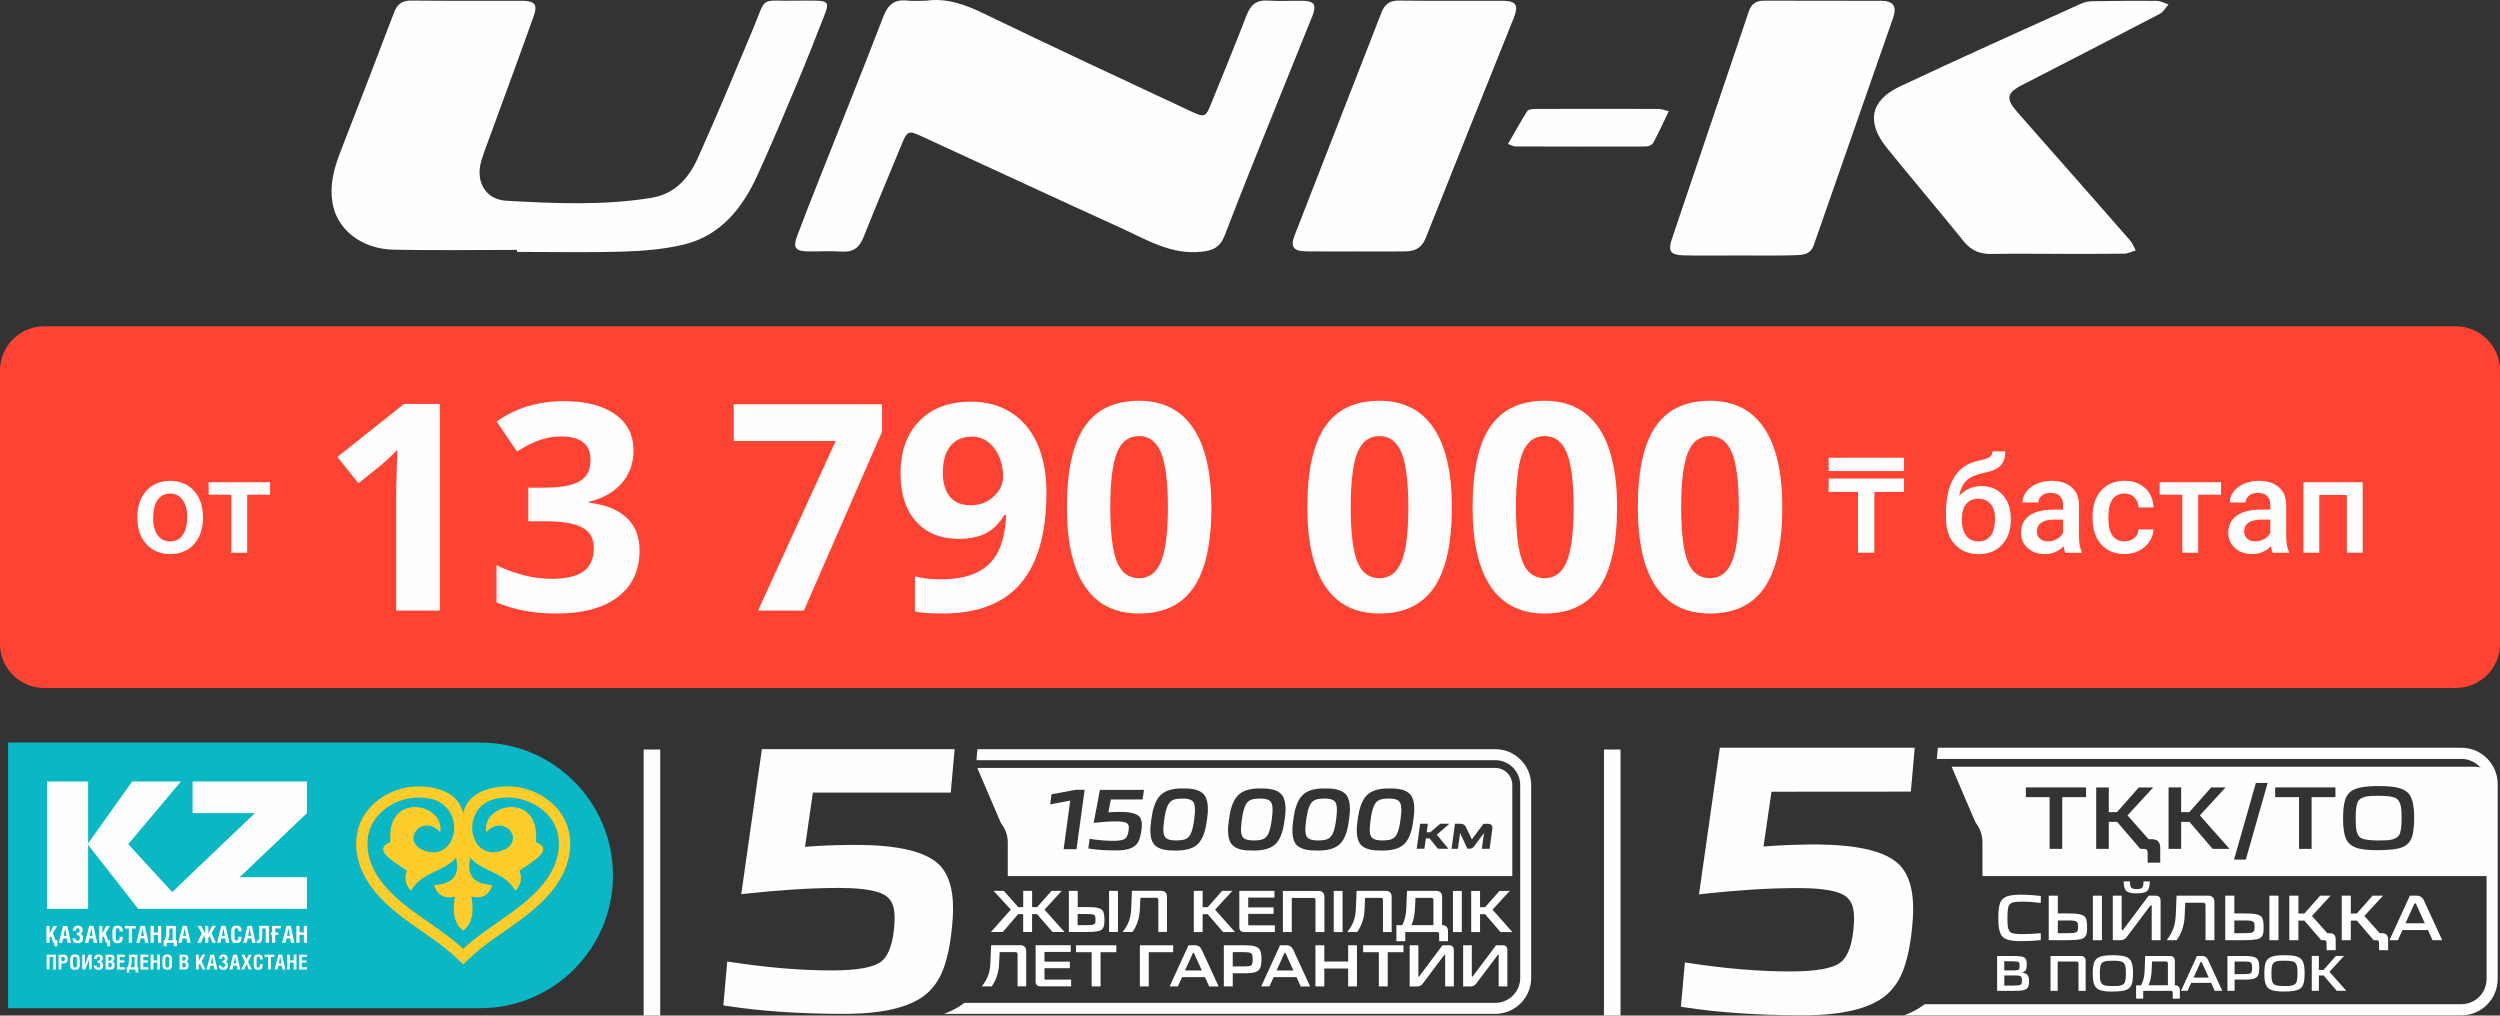
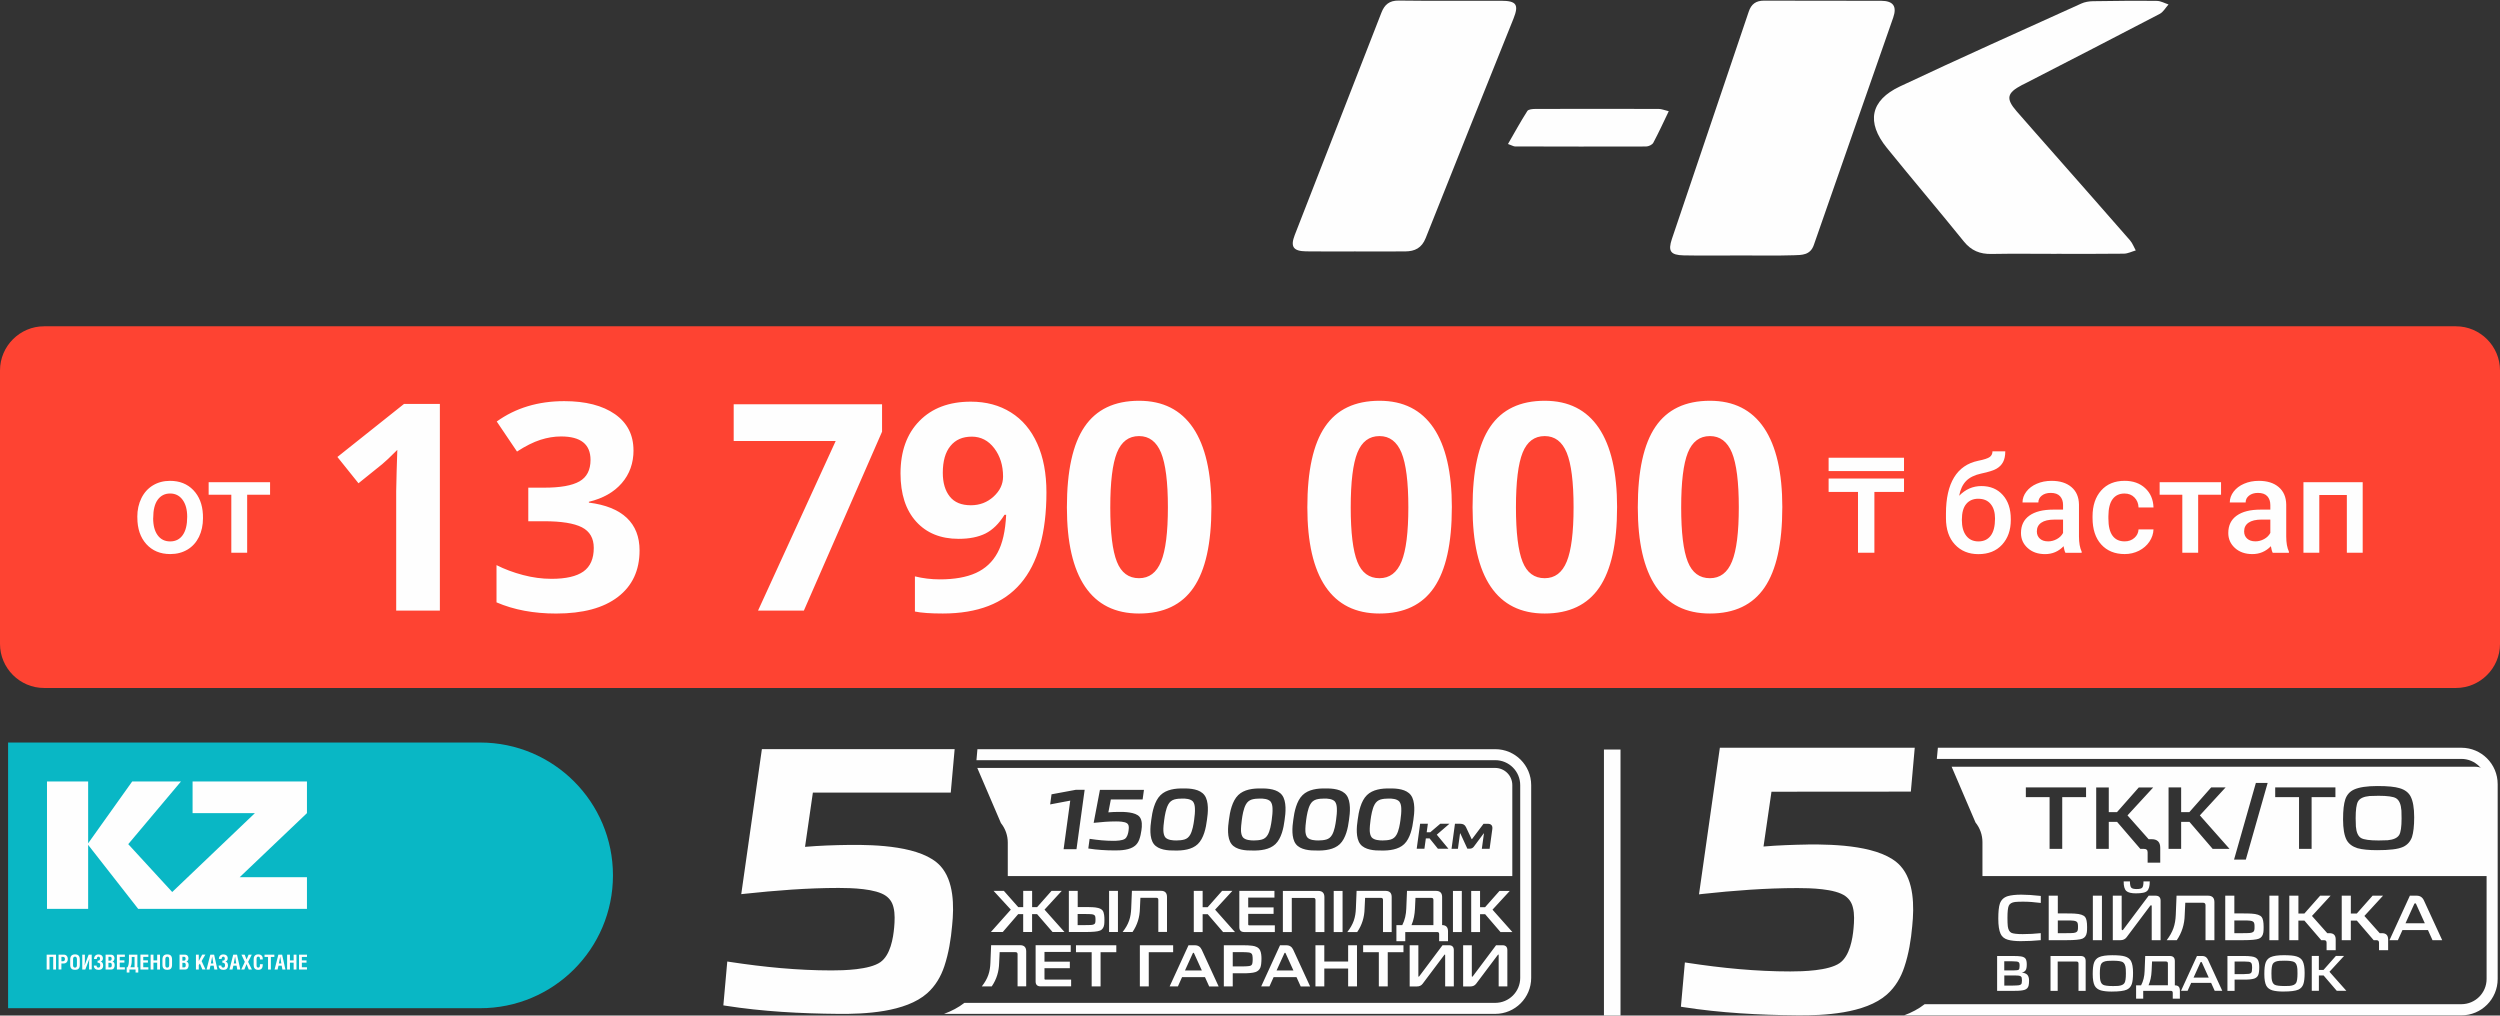
<svg xmlns="http://www.w3.org/2000/svg" xml:space="preserve" width="72.931mm" height="29.626mm" version="1.1" style="shape-rendering:geometricPrecision; text-rendering:geometricPrecision; image-rendering:optimizeQuality; fill-rule:evenodd; clip-rule:evenodd" viewBox="0 0 1001.78 406.94">
  <rect x="0" y="0" width="1001.78" height="406.94" fill="#333333" stroke="none" />
  <defs>
    <style type="text/css">
   
    .fil0 {fill:#FE4332}
    .fil2 {fill:#FEFEFE}
    .fil4 {fill:#FFCC29}
    .fil3 {fill:#09B7C5;fill-rule:nonzero}
    .fil1 {fill:#FEFEFE;fill-rule:nonzero}
   
  </style>
  </defs>
  <g id="Слой_x0020_1">
    <path class="fil0" d="M17.66 130.75l966.45 0c9.72,0 17.67,7.96 17.67,17.67l0 109.6c0,9.72 -7.95,17.66 -17.67,17.66l-966.45 0c-9.72,0 -17.66,-7.95 -17.66,-17.66l0 -109.6c0,-9.71 7.95,-17.67 17.66,-17.67z" />
    <path class="fil1" d="M55.02 207.1c0,-2.77 0.55,-5.28 1.65,-7.5 1.1,-2.22 2.64,-3.92 4.63,-5.12 1.99,-1.2 4.27,-1.8 6.85,-1.8 3.82,0 6.92,1.23 9.3,3.69 2.37,2.47 3.66,5.72 3.86,9.78l0.03 1.49c0,2.8 -0.54,5.28 -1.6,7.48 -1.08,2.19 -2.61,3.9 -4.6,5.1 -2.01,1.2 -4.31,1.8 -6.92,1.8 -3.99,0 -7.18,-1.34 -9.58,-3.99 -2.4,-2.66 -3.6,-6.21 -3.6,-10.64l0 -0.31 0 0 -0.01 0.01 0 -0.01 0 0zm6.35 0.54c0,2.91 0.6,5.18 1.81,6.84 1.2,1.65 2.87,2.47 5.02,2.47 2.14,0 3.82,-0.84 5.01,-2.52 1.2,-1.68 1.8,-4.12 1.8,-7.36 0,-2.86 -0.62,-5.13 -1.85,-6.8 -1.22,-1.67 -2.89,-2.52 -5,-2.52 -2.07,0 -3.72,0.82 -4.94,2.47 -1.22,1.65 -1.83,4.1 -1.83,7.38l-0.01 0.02 -0.01 0.02 0 0 0 -0zm46.85 -9.39l-9.18 0 0 23.24 -6.35 0 0 -23.24 -9.08 0 0 -5.03 24.61 0 0 5.03 0.01 0 -0.01 0 -0.01 0 0 0zm685.77 -3.48c3.56,0 6.41,1.19 8.54,3.57 2.15,2.38 3.22,5.61 3.22,9.7l0 0.32c0,4.07 -1.17,7.36 -3.49,9.9 -2.33,2.53 -5.48,3.79 -9.49,3.79 -3.89,0 -7.03,-1.29 -9.42,-3.87 -2.4,-2.57 -3.58,-6.1 -3.58,-10.55l0 -1.83c0,-6.11 1.08,-10.93 3.24,-14.48 2.16,-3.56 5.38,-5.78 9.67,-6.68 2.41,-0.48 3.96,-1 4.67,-1.54 0.7,-0.54 1.06,-1.29 1.06,-2.24l5.13 0c0,1.75 -0.3,3.19 -0.88,4.27 -0.57,1.11 -1.45,2 -2.64,2.69 -1.18,0.68 -3.22,1.33 -6.13,1.94 -2.64,0.57 -4.66,1.56 -6.05,2.98 -1.38,1.43 -2.31,3.39 -2.78,5.92 2.53,-2.6 5.51,-3.89 8.9,-3.89l0.01 0 0 0 0.01 0.01 0.01 -0zm-1.25 5.08c-2.06,0 -3.68,0.7 -4.84,2.09 -1.17,1.38 -1.76,3.51 -1.76,6.38 0,2.73 0.57,4.84 1.74,6.35 1.15,1.51 2.79,2.28 4.9,2.28 2.12,0 3.75,-0.76 4.91,-2.28 1.16,-1.53 1.74,-3.82 1.74,-6.89 0,-2.44 -0.57,-4.38 -1.74,-5.8 -1.16,-1.42 -2.81,-2.12 -4.95,-2.12l-0.01 0 0.01 0 -0 0zm34.89 21.64c-0.29,-0.54 -0.53,-1.41 -0.73,-2.62 -2.03,2.12 -4.5,3.17 -7.43,3.17 -2.85,0 -5.17,-0.81 -6.96,-2.44 -1.8,-1.62 -2.68,-3.62 -2.68,-6.02 0,-3.02 1.11,-5.35 3.35,-6.95 2.24,-1.61 5.44,-2.42 9.62,-2.42l3.89 0 0 -1.86c0,-1.47 -0.41,-2.62 -1.22,-3.52 -0.83,-0.89 -2.07,-1.32 -3.74,-1.32 -1.45,0 -2.63,0.36 -3.56,1.08 -0.91,0.72 -1.38,1.64 -1.38,2.76l-6.35 0c0,-1.56 0.52,-3.01 1.54,-4.35 1.03,-1.35 2.42,-2.41 4.2,-3.17 1.77,-0.77 3.74,-1.15 5.93,-1.15 3.31,0 5.96,0.82 7.93,2.49 1.97,1.66 2.98,4 3.03,7.02l0 12.77c0,2.54 0.36,4.58 1.08,6.1l0 0.45 -6.49 0 -0.01 0 0.01 -0.02 -0.01 0 -0 0zm-6.98 -4.55c1.26,0 2.44,-0.31 3.55,-0.92 1.11,-0.6 1.95,-1.43 2.49,-2.46l0 -5.35 -3.42 0c-2.35,0 -4.12,0.42 -5.3,1.24 -1.19,0.82 -1.78,1.98 -1.78,3.49 0,1.22 0.41,2.18 1.22,2.91 0.81,0.73 1.9,1.08 3.25,1.08l0 0.01 0 0 -0.01 0.01zm30.68 0c1.58,0 2.9,-0.47 3.94,-1.39 1.05,-0.91 1.6,-2.06 1.67,-3.42l5.99 0c-0.06,1.77 -0.62,3.41 -1.64,4.93 -1.03,1.52 -2.42,2.73 -4.18,3.63 -1.76,0.88 -3.66,1.33 -5.71,1.33 -3.96,0 -7.1,-1.29 -9.41,-3.84 -2.32,-2.57 -3.48,-6.11 -3.48,-10.63l0 -0.65c0,-4.31 1.15,-7.76 3.45,-10.35 2.31,-2.59 5.44,-3.88 9.41,-3.88 3.37,0 6.12,0.98 8.23,2.94 2.11,1.95 3.23,4.53 3.33,7.73l-5.99 0c-0.05,-1.64 -0.62,-2.96 -1.66,-4.02 -1.03,-1.05 -2.35,-1.56 -3.96,-1.56 -2.06,0 -3.65,0.75 -4.76,2.24 -1.11,1.49 -1.68,3.76 -1.7,6.79l0 1.01c0,3.07 0.55,5.35 1.66,6.87 1.11,1.51 2.71,2.26 4.81,2.26l0.01 0 -0.01 0 -0.01 0 0.01 0.01zm38.68 -18.69l-9.18 0 0 23.24 -6.35 0 0 -23.24 -9.08 0 0 -5.04 24.6 0 0 5.04 0.01 0 -0.01 0 0 0zm20.69 23.24c-0.29,-0.54 -0.53,-1.42 -0.73,-2.62 -2.03,2.11 -4.5,3.16 -7.43,3.16 -2.85,0 -5.17,-0.81 -6.96,-2.43 -1.8,-1.63 -2.68,-3.63 -2.68,-6.02 0,-3.02 1.11,-5.34 3.35,-6.94 2.24,-1.62 5.44,-2.43 9.61,-2.43l3.89 0 0 -1.86c0,-1.46 -0.41,-2.62 -1.22,-3.52 -0.83,-0.88 -2.07,-1.32 -3.74,-1.32 -1.45,0 -2.62,0.36 -3.56,1.08 -0.92,0.73 -1.38,1.64 -1.38,2.76l-6.35 0c0,-1.56 0.52,-3.01 1.54,-4.35 1.03,-1.35 2.42,-2.41 4.2,-3.17 1.76,-0.77 3.74,-1.15 5.93,-1.15 3.31,0 5.96,0.82 7.92,2.49 1.97,1.67 2.98,4 3.03,7.02l0 12.77c0,2.55 0.36,4.58 1.08,6.1l0 0.45 -6.49 0 -0.01 0 0.01 -0.01 0 0zm-6.99 -4.56c1.26,0 2.44,-0.31 3.55,-0.92 1.11,-0.6 1.95,-1.43 2.49,-2.46l0 -5.35 -3.42 0c-2.35,0 -4.12,0.42 -5.3,1.24 -1.19,0.82 -1.78,1.98 -1.78,3.49 0,1.22 0.41,2.18 1.22,2.91 0.81,0.73 1.9,1.08 3.25,1.08l0 0.01 0 0 -0.01 0.01zm43.05 4.56l-6.35 0 0 -23.14 -11.04 0 0 23.14 -6.35 0 0 -28.28 23.74 0 0 28.28zm-183.8 -24.37l-11.87 0 0 24.37 -6.57 0 0 -24.37 -11.77 0 0 -5.36 30.21 0 0 5.36 -0.01 0 0.01 0 0 0zm0 -8.36l-30.21 0 0 -5.35 30.21 0 0 5.35z" />
-     <path class="fil1" d="M370.93 0.3c8.4,-1.22 15.74,1.48 23.24,5.1 27.65,13.38 55.51,26.32 83.34,39.34 5.18,2.42 5.67,2.11 7.75,-3.04 4.8,-11.85 9.67,-23.67 14.26,-35.6 1.6,-4.15 3.94,-6.19 8.54,-5.87 4.55,0.31 9.12,0.02 13.69,0.08 5,0.08 5.97,1.56 4.07,6.27 -4.27,10.63 -8.61,21.23 -12.87,31.87 -7.43,18.54 -15.01,37.03 -22.12,55.7 -1.91,5.01 -4.79,6.3 -9.78,6.76 -11.97,1.12 -21.58,-4.87 -31.66,-9.46 -26.89,-12.24 -53.68,-24.69 -80.53,-37.04 -4.75,-2.18 -5.37,-1.84 -7.42,3.12 -5.14,12.5 -10.41,24.94 -15.41,37.5 -1.64,4.14 -4.09,6.08 -8.64,5.78 -4.55,-0.29 -9.12,-0.02 -13.69,-0.08 -4.99,-0.06 -6.03,-1.5 -4.24,-6.27 2.95,-7.84 6.03,-15.63 9.11,-23.42 8.48,-21.45 17.11,-42.85 25.39,-64.37 1.81,-4.71 4.35,-7.01 9.47,-6.44 2.47,0.28 5,0.05 7.51,0.05l0 0 0 0.02 0 0 -0 0 -0 0.01z" />
-     <path class="fil1" d="M207.14 100.13c-16.5,0 -32.99,0.27 -49.47,-0.08 -12.98,-0.29 -22.78,-8.21 -24.47,-18.9 -1.09,-6.91 0.55,-13.43 3.02,-19.82 7.29,-18.76 14.55,-37.53 21.7,-56.35 1.29,-3.37 3.21,-4.79 6.9,-4.75 14.74,0.16 29.47,0.06 44.21,0.08 5.32,0.01 6.53,1.41 4.75,6.38 -5.52,15.51 -11.25,30.94 -16.89,46.4 -1.36,3.73 -2.8,7.43 -3.97,11.21 -2.53,8.23 1.45,15.67 9.99,16.14 19.39,1.09 38.87,1.98 58.19,-1.18 9.17,-1.5 14.86,-7.81 18.41,-15.67 7.61,-16.88 14.71,-33.98 21.86,-51.07 6.17,-14.73 2.51,-11.95 17.6,-12.24 2.65,-0.06 5.31,-0.04 7.96,0 4.66,0.06 5.34,0.91 3.66,5.22 -3.68,9.45 -7.4,18.89 -11.32,28.25 -5.18,12.33 -10.33,24.68 -15.92,36.83 -6.06,13.17 -14.84,24.03 -29.7,27.5 -7.8,1.82 -15.99,2.5 -24.04,2.74 -14.13,0.42 -28.28,0.12 -42.43,0.12 0,-0.27 0,-0.54 0,-0.82l0 0 -0.02 0.02 0 0 -0.01 0 0 -0z" />
-     <path class="fil1" d="M696.76 102.37c-7.37,0 -14.74,0.11 -22.1,-0.04 -5.29,-0.11 -6.35,-1.71 -4.7,-6.61 10.25,-30.34 20.54,-60.67 30.77,-91.03 1.03,-3.07 2.89,-4.45 6.21,-4.43 15.62,0.09 31.23,0 46.85,0.06 4.87,0.02 6.41,2.22 4.84,6.74 -10.59,30.39 -21.26,60.75 -31.82,91.15 -1.43,4.09 -4.86,3.97 -7.95,4.07 -7.36,0.24 -14.73,0.08 -22.1,0.08l0 0 0 0.01 0 0 -0 0z" />
+     <path class="fil1" d="M696.76 102.37c-7.37,0 -14.74,0.11 -22.1,-0.04 -5.29,-0.11 -6.35,-1.71 -4.7,-6.61 10.25,-30.34 20.54,-60.67 30.77,-91.03 1.03,-3.07 2.89,-4.45 6.21,-4.43 15.62,0.09 31.23,0 46.85,0.06 4.87,0.02 6.41,2.22 4.84,6.74 -10.59,30.39 -21.26,60.75 -31.82,91.15 -1.43,4.09 -4.86,3.97 -7.95,4.07 -7.36,0.24 -14.73,0.08 -22.1,0.08l0 0 0 0.01 0 0 -0 0" />
    <path class="fil1" d="M824.09 101.72c-8.69,0 -17.39,-0.12 -26.07,0.04 -4.61,0.09 -8.11,-1.31 -11.1,-5.02 -10.17,-12.6 -20.68,-24.93 -30.86,-37.52 -8.29,-10.25 -6.61,-19 5.29,-24.6 24.08,-11.35 48.38,-22.2 72.63,-33.19 1.41,-0.65 3.11,-0.92 4.69,-0.95 8.54,-0.14 17.09,-0.22 25.63,-0.12 1.55,0.02 3.11,0.92 4.65,1.42 -1.16,1.29 -2.08,3.02 -3.52,3.78 -17.98,9.4 -36.04,18.67 -54.08,27.96 -0.39,0.2 -0.79,0.38 -1.18,0.58 -5.99,3.14 -6.47,5.42 -2.12,10.44 5.02,5.78 10.11,11.5 15.16,17.25 10.11,11.49 20.25,22.97 30.31,34.51 1,1.15 1.54,2.69 2.3,4.05 -1.58,0.45 -3.16,1.27 -4.75,1.3 -8.99,0.12 -17.97,0.06 -26.96,0.06l0 0 -0.01 0.02 0 0 0 0 -0.01 0z" />
    <path class="fil1" d="M543.25 100.75c-6.63,0 -13.25,0.07 -19.88,-0.03 -5.15,-0.08 -6.38,-1.84 -4.54,-6.57 11.55,-29.71 23.14,-59.38 34.72,-89.08 1.23,-3.16 3.14,-4.9 6.94,-4.84 13.68,0.19 27.38,0.05 41.07,0.08 6.09,0.01 7.15,1.54 4.92,7.14 -11.75,29.31 -23.56,58.59 -35.19,87.95 -1.58,3.98 -4.34,5.31 -8.16,5.34 -6.62,0.05 -13.25,0.02 -19.88,0.02l0 0.01 0 -0.02 0 -0.01z" />
    <path class="fil1" d="M604.26 57.71c2.67,-4.63 5.07,-9.02 7.76,-13.23 0.45,-0.7 2.15,-0.83 3.28,-0.83 16.47,-0.05 32.94,-0.05 49.42,0 1.08,0 2.16,0.49 3.97,0.91 -2.2,4.57 -4.07,8.68 -6.2,12.65 -0.43,0.81 -1.91,1.49 -2.91,1.49 -17.5,0.07 -35,0.02 -52.5,-0.02 -0.53,0 -1.06,-0.35 -2.81,-0.98l0 0 -0.01 0.01 0 0 0 0.01 -0 -0z" />
    <path class="fil1" d="M176.26 244.68l-17.5 0 0 -47.92 0.18 -7.87 0.27 -8.62c-2.9,2.92 -4.93,4.81 -6.05,5.72l-9.51 7.66 -8.45 -10.54 26.68 -21.24 14.38 0 0 82.82 0 -0zm77.6 -64.28c0,5.16 -1.56,9.57 -4.7,13.19 -3.13,3.63 -7.52,6.11 -13.19,7.48l0 0.33c6.67,0.83 11.73,2.86 15.17,6.09 3.44,3.25 5.14,7.6 5.14,13.07 0,7.98 -2.88,14.19 -8.66,18.62 -5.78,4.45 -14.04,6.67 -24.77,6.67 -8.99,0 -16.95,-1.49 -23.89,-4.48l0 -14.92c3.21,1.62 6.73,2.94 10.59,3.96 3.85,1.02 7.66,1.53 11.44,1.53 5.78,0 10.05,-0.99 12.8,-2.94 2.76,-1.97 4.14,-5.12 4.14,-9.45 0,-3.88 -1.59,-6.63 -4.76,-8.26 -3.17,-1.62 -8.23,-2.43 -15.2,-2.43l-6.28 0 0 -13.45 6.4 0c6.44,0 11.12,-0.83 14.09,-2.51 2.96,-1.68 4.45,-4.56 4.45,-8.62 0,-6.26 -3.92,-9.39 -11.79,-9.39 -2.73,0 -5.49,0.45 -8.29,1.35 -2.82,0.91 -5.96,2.47 -9.38,4.7l-8.12 -12.04c7.56,-5.43 16.57,-8.16 27.03,-8.16 8.58,0 15.35,1.74 20.32,5.2 4.97,3.48 7.44,8.31 7.44,14.5l0.01 -0.01zm49.89 64.28l31.12 -67.97 -40.87 0 0 -14.73 59.45 0 0 11 -31.33 71.7 -18.37 0 -0 0zm115.57 -47.44c0,16.32 -3.44,28.5 -10.32,36.54 -6.86,8.04 -17.26,12.06 -31.2,12.06 -4.91,0 -8.64,-0.27 -11.18,-0.79l0 -14.09c3.19,0.79 6.5,1.2 9.98,1.2 5.86,0 10.67,-0.85 14.46,-2.57 3.77,-1.72 6.67,-4.41 8.66,-8.1 2.01,-3.67 3.15,-8.74 3.46,-15.2l-0.67 0c-2.2,3.56 -4.73,6.03 -7.6,7.48 -2.88,1.43 -6.46,2.15 -10.77,2.15 -7.21,0 -12.89,-2.32 -17.05,-6.94 -4.16,-4.62 -6.24,-11.04 -6.24,-19.27 0,-8.87 2.53,-15.89 7.58,-21.03 5.05,-5.16 11.91,-7.73 20.59,-7.73 6.13,0 11.47,1.43 16.06,4.31 4.58,2.86 8.1,7.02 10.55,12.49 2.46,5.45 3.69,11.95 3.69,19.51l0 -0zm-29.96 -22.27c-3.63,0 -6.48,1.24 -8.5,3.73 -2.05,2.49 -3.07,6.07 -3.07,10.75 0,4 0.93,7.17 2.79,9.51 1.86,2.34 4.66,3.5 8.45,3.5 3.56,0 6.59,-1.16 9.12,-3.48 2.53,-2.32 3.79,-4.99 3.79,-8.01 0,-4.48 -1.18,-8.27 -3.54,-11.37 -2.36,-3.09 -5.37,-4.64 -9.03,-4.64l-0 0zm96.06 28.32c0,14.48 -2.38,25.17 -7.12,32.13 -4.73,6.94 -12.04,10.42 -21.88,10.42 -9.57,0 -16.76,-3.59 -21.63,-10.77 -4.85,-7.17 -7.27,-17.77 -7.27,-31.78 0,-14.61 2.36,-25.38 7.08,-32.3 4.72,-6.94 12,-10.4 21.83,-10.4 9.55,0 16.76,3.63 21.67,10.88 4.89,7.25 7.33,17.86 7.33,31.82l0 0zm-40.52 -0.02c0,10.15 0.89,17.42 2.65,21.83 1.74,4.39 4.7,6.59 8.87,6.59 4.08,0 7.02,-2.22 8.84,-6.69 1.82,-4.45 2.73,-11.69 2.73,-21.73 0,-10.15 -0.93,-17.44 -2.75,-21.88 -1.84,-4.43 -4.77,-6.65 -8.81,-6.65 -4.14,0 -7.08,2.23 -8.86,6.65 -1.78,4.45 -2.67,11.73 -2.67,21.88l-0 0zm136.87 0.02c0,14.48 -2.38,25.17 -7.12,32.13 -4.73,6.94 -12.04,10.42 -21.88,10.42 -9.57,0 -16.76,-3.59 -21.63,-10.77 -4.85,-7.17 -7.27,-17.77 -7.27,-31.78 0,-14.61 2.36,-25.38 7.08,-32.3 4.72,-6.94 12,-10.4 21.83,-10.4 9.55,0 16.76,3.63 21.67,10.88 4.89,7.25 7.33,17.86 7.33,31.82l0 0zm-40.52 -0.02c0,10.15 0.89,17.42 2.65,21.83 1.74,4.39 4.7,6.59 8.87,6.59 4.08,0 7.02,-2.22 8.84,-6.69 1.82,-4.45 2.73,-11.69 2.73,-21.73 0,-10.15 -0.93,-17.44 -2.75,-21.88 -1.84,-4.43 -4.77,-6.65 -8.81,-6.65 -4.14,0 -7.08,2.23 -8.86,6.65 -1.78,4.45 -2.67,11.73 -2.67,21.88l-0 0zm106.73 0.02c0,14.48 -2.38,25.17 -7.12,32.13 -4.73,6.94 -12.04,10.42 -21.88,10.42 -9.57,0 -16.76,-3.59 -21.63,-10.77 -4.85,-7.17 -7.27,-17.77 -7.27,-31.78 0,-14.61 2.36,-25.38 7.08,-32.3 4.72,-6.94 12,-10.4 21.83,-10.4 9.55,0 16.76,3.63 21.67,10.88 4.89,7.25 7.33,17.86 7.33,31.82l0 0zm-40.52 -0.02c0,10.15 0.89,17.42 2.65,21.83 1.74,4.39 4.7,6.59 8.87,6.59 4.08,0 7.02,-2.22 8.84,-6.69 1.82,-4.45 2.73,-11.69 2.73,-21.73 0,-10.15 -0.93,-17.44 -2.75,-21.88 -1.84,-4.43 -4.77,-6.65 -8.81,-6.65 -4.14,0 -7.08,2.23 -8.86,6.65 -1.78,4.45 -2.67,11.73 -2.67,21.88l-0 0zm106.73 0.02c0,14.48 -2.38,25.17 -7.12,32.13 -4.73,6.94 -12.04,10.42 -21.88,10.42 -9.57,0 -16.76,-3.59 -21.63,-10.77 -4.85,-7.17 -7.27,-17.77 -7.27,-31.78 0,-14.61 2.36,-25.38 7.08,-32.3 4.72,-6.94 12,-10.4 21.83,-10.4 9.55,0 16.76,3.63 21.67,10.88 4.89,7.25 7.33,17.86 7.33,31.82l0 0zm-40.52 -0.02c0,10.15 0.89,17.42 2.65,21.83 1.74,4.39 4.7,6.59 8.87,6.59 4.08,0 7.02,-2.22 8.84,-6.69 1.82,-4.45 2.73,-11.69 2.73,-21.73 0,-10.15 -0.93,-17.44 -2.75,-21.88 -1.84,-4.43 -4.77,-6.65 -8.81,-6.65 -4.14,0 -7.08,2.23 -8.86,6.65 -1.78,4.45 -2.67,11.73 -2.67,21.88l-0 0z" />
    <path class="fil2" d="M403.83 351.06l202.17 0 0 -36.47c0,-3.79 -3.08,-6.87 -6.87,-6.87l-207.52 0 9.47 22.09c1.78,2.22 2.75,4.97 2.75,7.82l0 13.44 0 0 0 -0.01 0 0 -0 0 0 -0zm25.05 -30.25l-8.07 1.53 0.55 -4.05 9.7 -1.8 3.57 0 -3.27 23.8 -5.16 0 2.66 -19.48 0.02 0 0 0 0 -0.01 -0 0zm16.25 -0.48l-1 5.19c1.38,-0.12 2.76,-0.18 4.14,-0.18 2.25,-0.03 6.69,0.05 8.31,1.92 1.21,1.39 1.06,3.77 0.8,5.47 -0.17,1.25 -0.44,2.53 -0.88,3.72 -0.36,0.94 -0.89,1.79 -1.67,2.44 -2.03,1.73 -5.7,1.92 -8.22,1.88 -3.46,0 -6.95,-0.21 -10.37,-0.75l-0.15 -0.02 0.53 -3.87 0.17 0.02c3.08,0.47 6.21,0.78 9.33,0.78 1.24,0 3.55,-0.08 4.61,-0.78 0.98,-0.67 1.34,-2.19 1.49,-3.28 0.08,-0.57 0.16,-1.32 0.04,-1.88 -0.08,-0.46 -0.29,-0.82 -0.66,-1.09 -0.93,-0.7 -3.27,-0.75 -4.39,-0.75 -2.9,0 -5.85,0.23 -8.74,0.55l-0.23 0.02 2.51 -13.21 17.64 0 -0.53 3.83 -12.73 0 0 -0.01 -0.01 0 0 0.01 0 0.01 0 -0zm25.7 20.48c-2.73,0.06 -6.64,-0.22 -8.47,-2.58 -1.86,-2.42 -1.46,-6.87 -1.04,-9.69 0.4,-3.22 1.29,-7.56 3.72,-9.93 2.34,-2.29 6.03,-2.74 9.15,-2.66 2.77,-0.06 6.64,0.25 8.45,2.69 1.86,2.49 1.43,7.1 0.99,9.96 -0.39,3.16 -1.27,7.35 -3.68,9.65 -2.32,2.23 -6.07,2.63 -9.14,2.56l0 0 0.01 -0.01 0 0.01 -0 0 0.01 0zm31.11 0c-2.73,0.06 -6.64,-0.22 -8.46,-2.58 -1.86,-2.42 -1.46,-6.87 -1.04,-9.69 0.39,-3.22 1.29,-7.56 3.72,-9.93 2.33,-2.29 6.03,-2.74 9.15,-2.66 2.77,-0.06 6.64,0.25 8.45,2.69 1.85,2.49 1.43,7.1 0.99,9.96 -0.39,3.16 -1.27,7.35 -3.68,9.65 -2.33,2.23 -6.08,2.63 -9.14,2.56l0 0 0.01 -0.01 0 0.01 0 0 -0.01 0zm25.8 0c-2.73,0.06 -6.66,-0.22 -8.47,-2.58 -1.86,-2.42 -1.46,-6.87 -1.04,-9.69 0.4,-3.22 1.29,-7.56 3.72,-9.93 2.34,-2.29 6.03,-2.74 9.16,-2.66 2.77,-0.06 6.64,0.25 8.45,2.69 1.85,2.49 1.43,7.1 0.99,9.96 -0.39,3.16 -1.27,7.35 -3.67,9.65 -2.33,2.23 -6.07,2.63 -9.13,2.56l0 0 0.01 -0.01 0 0.01 0 0 -0 0zm25.79 0c-2.73,0.06 -6.64,-0.22 -8.46,-2.58 -1.86,-2.42 -1.47,-6.87 -1.04,-9.69 0.4,-3.22 1.29,-7.56 3.72,-9.93 2.33,-2.29 6.03,-2.74 9.16,-2.66 2.77,-0.06 6.64,0.25 8.45,2.69 1.85,2.49 1.43,7.1 0.99,9.96 -0.39,3.16 -1.27,7.35 -3.68,9.65 -2.33,2.23 -6.07,2.63 -9.14,2.56l-0 0 0 -0.01 0 0.01 -0.01 0zm18.16 -7.3l1.42 0 4.02 -3.42 3.67 0 -5.07 4.38 4.67 5.63 -4.21 0 -3.34 -4.14 -1.5 0 -0.57 4.14 -3.09 0 1.37 -10.01 3.1 0 -0.47 3.42 0.01 0 -0.01 0 0 -0.01 0 0 -0 0zm9.96 6.59l1.37 -10.01 2.16 0c1.02,0 1.83,0.4 2.26,1.36l2.22 4.71c0.02,0.05 0.05,0.11 0.11,0.12 0.03,-0.01 0.12,-0.11 0.15,-0.14l4.55 -6.04 1.72 0c1.36,0.02 1.97,0.74 1.8,2.1l-1.09 7.93 -3.12 0 0.84 -6.07c0,-0.03 0.01,-0.13 -0.02,-0.15 -0.04,0 -0.12,0.09 -0.13,0.12l-3.89 5.23c-0.36,0.5 -0.84,0.75 -1.47,0.81l-1.13 0 -2.78 -6.06c-0,-0.02 -0.06,-0.09 -0.09,-0.09 -0.05,0.01 -0.08,0.14 -0.08,0.18l-0.83 6.03 -2.55 0 -0.01 -0.01 0.01 0 0 0.01 0 -0.01 -0 0zm-115.46 -7.02c0.06,0.82 0.24,1.84 0.79,2.49 0.99,1.08 3.01,1.21 4.37,1.21 1.05,-0.01 2.18,-0.08 3.21,-0.37 1.05,-0.29 1.81,-0.95 2.35,-1.9 0.92,-1.6 1.35,-4.15 1.59,-5.95 0.2,-1.5 0.41,-3.22 0.31,-4.75 -0.04,-0.89 -0.21,-1.89 -0.77,-2.62 -0.98,-1.09 -2.96,-1.22 -4.33,-1.19 -1.05,0 -2.15,0.08 -3.18,0.37 -1.07,0.33 -1.86,1 -2.4,2 -0.94,1.7 -1.37,4.32 -1.63,6.23 -0.19,1.44 -0.39,3.04 -0.32,4.49l0.01 0 0 -0.01 0 -0.01 0 0 0 0zm31.1 0c0.06,0.82 0.24,1.84 0.79,2.49 0.99,1.08 3.01,1.21 4.36,1.21 1.05,-0.01 2.18,-0.08 3.21,-0.37 1.05,-0.29 1.81,-0.95 2.35,-1.9 0.93,-1.6 1.35,-4.15 1.59,-5.95 0.2,-1.5 0.41,-3.22 0.32,-4.75 -0.04,-0.89 -0.21,-1.89 -0.78,-2.62 -0.98,-1.09 -2.96,-1.22 -4.33,-1.19 -1.05,0 -2.15,0.08 -3.17,0.37 -1.06,0.33 -1.86,1 -2.4,2 -0.94,1.7 -1.39,4.32 -1.63,6.23 -0.18,1.44 -0.37,3.04 -0.32,4.49l-0 -0.01 0 -0.01 0.01 0 0 0zm25.79 0c0.06,0.82 0.24,1.84 0.79,2.49 0.99,1.08 3.01,1.21 4.36,1.21 1.06,-0.01 2.18,-0.08 3.21,-0.37 1.05,-0.29 1.81,-0.95 2.35,-1.9 0.93,-1.6 1.35,-4.15 1.59,-5.95 0.2,-1.5 0.41,-3.22 0.31,-4.75 -0.04,-0.89 -0.21,-1.89 -0.77,-2.62 -0.98,-1.09 -2.96,-1.22 -4.32,-1.19 -1.05,0 -2.16,0.08 -3.18,0.37 -1.07,0.33 -1.86,1 -2.4,2 -0.94,1.7 -1.37,4.32 -1.63,6.23 -0.18,1.44 -0.37,3.04 -0.31,4.49l0.01 0 0 -0.01 -0 -0.01 0.01 0 -0 0zm25.8 0c0.06,0.82 0.24,1.84 0.79,2.49 0.99,1.08 3.01,1.21 4.36,1.21 1.05,-0.01 2.18,-0.08 3.21,-0.37 1.05,-0.29 1.81,-0.95 2.35,-1.9 0.93,-1.6 1.35,-4.15 1.59,-5.95 0.2,-1.5 0.41,-3.22 0.32,-4.75 -0.04,-0.89 -0.21,-1.89 -0.78,-2.62 -0.98,-1.09 -2.96,-1.22 -4.32,-1.19 -1.05,0 -2.15,0.08 -3.18,0.37 -1.07,0.33 -1.85,1 -2.4,2 -0.94,1.7 -1.37,4.32 -1.63,6.23 -0.19,1.44 -0.37,3.04 -0.32,4.49l-0 -0.01 0 -0.01 0.01 0 0 0zm-140.86 30.43l1.99 0 0 -6.54 3.57 0 0 6.54 1.99 0 5.8 -6.54 4.1 0 -6.92 7.53 8 8.97 -4.78 0 -6.19 -7.16 -2.01 0 0 7.16 -3.57 0 0 -7.16 -2.01 0 -6.17 7.16 -4.77 0 8 -8.97 -6.92 -7.53 4.12 0 5.78 6.54 -0 0 0 0 -0.01 0 -0 0zm23.81 -0.05l3.03 0c0.59,0 1.18,0.01 1.78,0.03 0.45,0 0.9,0.02 1.35,0.05 1.19,0.07 3.04,0.29 3.83,1.31 0.67,0.87 0.73,2.66 0.73,3.7 0,0.37 -0,0.75 -0.02,1.13 -0,0.27 -0.04,0.55 -0.07,0.82 -0.16,1.08 -0.64,1.97 -1.67,2.39 -0.29,0.12 -0.6,0.19 -0.9,0.26 -0.41,0.09 -0.84,0.14 -1.27,0.18 -0.55,0.05 -1.1,0.08 -1.66,0.1 -0.68,0.02 -1.36,0.04 -2.04,0.04l-6.62 0 0 -16.5 3.55 0 0 6.49 0 -0.01 -0 0.01 0.01 0 -0 0 -0.01 -0zm16.14 -6.48l0 16.48 -3.55 0 0 -16.48 3.55 0zm9 2.79l-0.2 4.36c-0.08,3.38 -1.02,6.5 -2.93,9.3l-0.04 0.04 -3.96 0 0.14 -0.18c1.04,-1.33 1.9,-2.79 2.46,-4.38 0.55,-1.54 0.77,-3.18 0.84,-4.81l0.29 -7.14 11.66 0c1.58,0.01 2.38,0.82 2.4,2.39l0 14.1 -3.48 0 0 -12.89c0,-0.57 -0.28,-0.81 -0.84,-0.81l-6.37 0 0.01 0.01 0.01 0.01 0 -0.01 0 0zm24.94 3.75l2.01 0 5.78 -6.53 4.12 0 -6.92 7.52 7.98 8.98 -4.77 0 -6.16 -7.16 -2.04 0 0 7.16 -3.55 0 0 -16.5 3.55 0 0 6.54 -0 -0.01 0 -0 0.01 -0 -0.01 0zm18.26 -3.83l0 3.91 10.17 0 0 2.59 -10.17 0 0 4.25c0,0.24 0.1,0.34 0.33,0.34l10.34 0 0 2.7 -12.31 0c-1.26,-0.01 -1.91,-0.67 -1.92,-1.92l0 -14.58 14.07 0 0 2.7 -10.52 0 0.01 0.01 0 0.01 -0 0 -0.01 0 0.01 0zm17.46 0.1l0 13.7 -3.57 0 0 -16.48 14.24 0c1.57,0.01 2.38,0.82 2.4,2.4l0 14.09 -3.57 0 0 -12.87c0,-0.56 -0.26,-0.83 -0.84,-0.83l-8.66 0 -0.01 0 0 0 0.01 0 0.01 0 -0 -0zm20.35 -2.79l0 16.48 -3.55 0 0 -16.48 3.55 0zm9.03 2.79l-0.21 4.35c-0.08,3.39 -1.02,6.51 -2.93,9.3l-0.04 0.04 -3.96 0 0.14 -0.17c1.03,-1.33 1.9,-2.8 2.46,-4.38 0.54,-1.53 0.78,-3.18 0.84,-4.8l0.29 -7.14 11.66 0c1.58,0.02 2.38,0.83 2.4,2.4l0 14.09 -3.48 0 0 -12.9c0,-0.56 -0.28,-0.8 -0.84,-0.8l-6.36 0 0 0 0.01 0.01 0.01 0 0 0zm14.9 10.91c1.05,-2.03 1.51,-4.29 1.6,-6.57l0.29 -7.14 11.67 0c1.58,0.02 2.38,0.83 2.4,2.4l0 11.3c1.55,0.03 2.34,0.84 2.36,2.4l0 4.05 -3.55 0 0 -2.85c0,-0.55 -0.26,-0.81 -0.81,-0.81l-12.77 0 0 3.66 -3.55 0 0 -6.44 2.36 0 -0 0 0.01 0 -0.01 0 -0.01 0 -0 0.01zm23.85 -13.7l0 16.48 -3.55 0 0 -16.48 3.55 0zm7.31 6.53l2.01 0 5.78 -6.53 4.12 0 -6.92 7.52 7.98 8.98 -4.77 0 -6.16 -7.16 -2.04 0 0 7.16 -3.55 0 0 -16.5 3.55 0 0 6.54 0 -0.01 0.01 0 0 -0 -0.01 0 -0 0zm-192.5 18.03l-0.21 4.35c-0.08,3.38 -1.02,6.51 -2.93,9.3l-0.04 0.04 -3.97 0 0.14 -0.18c1.04,-1.32 1.9,-2.79 2.46,-4.37 0.55,-1.53 0.78,-3.18 0.84,-4.82l0.29 -7.13 11.66 0c1.56,0.01 2.38,0.83 2.4,2.4l0 14.09 -3.46 0 0 -12.89c0,-0.56 -0.28,-0.81 -0.84,-0.81l-6.36 0 -0 0.02 -0.01 0.01 0.01 0.01 0 -0.01 0 -0zm17.96 -0.1l0 3.9 10.16 0 0 2.6 -10.16 0 0 4.25c0,0.23 0.1,0.34 0.33,0.34l10.35 0 0 2.69 -12.31 0c-1.25,-0.01 -1.91,-0.67 -1.92,-1.92l0 -14.57 14.07 0 0 2.7 -10.52 0 0 0 0 0.01 -0 0 0 0 0 -0zm22.48 0.1l0 13.71 -3.57 0 0 -13.71 -6.29 0 0 -2.79 16.16 0 0 2.79 -6.29 0 -0 0 -0 0 -0 0 0 0zm19.31 0l0 13.71 -3.57 0 0 -16.49 13.34 0 0 2.79 -9.76 0 0 0 0 -0 0 -0.01 -0 0zm22.51 9.99l-9.17 0 -1.67 3.72 -3.31 0 7.56 -16.49 2.56 0c1.29,0 2.21,0.61 2.75,1.79l6.77 14.71 -3.79 0 -1.67 -3.7 -0.01 -0.02 -0 -0.01 0.01 0 -0 -0zm11.14 -1.53l0 5.24 -3.57 0 0 -16.49 7.64 0c0.7,0 1.41,0.01 2.11,0.05 0.56,0.04 1.12,0.08 1.67,0.15 1.27,0.17 2.57,0.64 3.13,1.88 0.43,0.95 0.53,2.19 0.53,3.23 0,0.73 -0.04,1.49 -0.12,2.22 -0.06,0.5 -0.17,1.05 -0.36,1.51l0 0c-0.39,0.87 -1.09,1.45 -2,1.73 -0.3,0.09 -0.61,0.16 -0.93,0.22 -0.38,0.05 -0.76,0.12 -1.15,0.14 -0.95,0.09 -1.92,0.11 -2.89,0.11l-4.07 0 -0.01 0 0.01 0 -0.01 0 0.01 0 0 0zm25.56 1.53l-9.18 0 -1.67 3.72 -3.31 0 7.55 -16.49 2.54 0c1.29,0 2.21,0.61 2.75,1.79l6.77 14.71 -3.77 0 -1.67 -3.7 0 -0.02 -0 -0.01 0.01 0 -0 0 0 -0zm11.13 -6.25l9.55 0 0 -6.53 3.55 0 0 16.49 -3.55 0 0 -7.17 -9.55 0 0 7.17 -3.55 0 0 -16.49 3.55 0 0 6.53zm25.42 -3.74l0 13.71 -3.57 0 0 -13.71 -6.29 0 0 -2.79 16.16 0 0 2.79 -6.29 0 -0.01 0 -0 0 -0 0 0 0zm12.36 9.81l0.06 0.01c0.05,0 0.15,-0.12 0.19,-0.14l9.34 -12.47 2.61 0c1.24,0.01 1.9,0.65 1.92,1.9l0 14.6 -3.47 0 0 -12.51c0,-0.04 -0,-0.23 -0.07,-0.25l-0 0 -0.06 -0.02c-0.08,0.01 -0.18,0.12 -0.23,0.18l-8.65 11.52c-0.57,0.77 -1.37,1.09 -2.3,1.09l-2.91 0 0 -16.5 3.48 0 0 12.33c0,0.1 0,0.23 0.12,0.27l-0.01 -0.01 -0 0 0 0 0.01 0zm21.46 0l0.06 0.01c0.05,0 0.15,-0.12 0.19,-0.14l9.34 -12.47 2.6 0c1.24,0.01 1.9,0.65 1.92,1.9l0 14.6 -3.48 0 0 -12.51c0,-0.04 0,-0.23 -0.07,-0.25l-0 0 -0.06 -0.02c-0.08,0.01 -0.18,0.12 -0.23,0.18l-8.66 11.52c-0.57,0.77 -1.37,1.09 -2.3,1.09l-2.92 0 0 -16.5 3.48 0 0 12.33c0,0.1 0.01,0.23 0.11,0.27l0 -0.01 0.01 0 0.01 0 0 0 -0 0zm-158.08 -25.12l0 4.45 3.05 0c0.48,0 0.97,0 1.46,-0.02 0.36,-0.01 0.71,-0.02 1.05,-0.05 0.6,-0.06 1.4,-0.24 1.5,-0.95l0 0 0 -0.01c0.04,-0.16 0.05,-0.33 0.07,-0.48 0.02,-0.23 0.02,-0.47 0.02,-0.69 0,-0.23 -0,-0.47 -0.02,-0.69 -0.02,-0.16 -0.04,-0.33 -0.07,-0.49l0 0 0 0c-0.11,-0.71 -0.82,-0.9 -1.43,-0.97l0 0c-0.34,-0.04 -0.69,-0.06 -1.04,-0.07 -0.53,-0.02 -1.05,-0.02 -1.57,-0.02l-3.03 0 0 0 0.01 0 0 -0.01 0 0.01 -0 -0.01zm135.37 -6.47l-0.2 4.36c-0.11,2.23 -0.49,4.5 -1.39,6.56l8.78 0 0 -10.1c0,-0.57 -0.28,-0.81 -0.84,-0.81l-6.36 0 0 0 0 0 0 -0.01 0 -0.01zm-92.33 29.09l6.73 0 -3.12 -6.87 0 -0.01c-0.04,-0.12 -0.11,-0.21 -0.26,-0.21 -0.13,0 -0.2,0.1 -0.26,0.22l0 0 -3.12 6.87 0 0.01 0 -0 0 0 0 -0 -0 0zm19.11 -7.31l0 5.68 4.38 0c0.39,0 0.78,-0.01 1.17,-0.04 0.33,-0.01 0.65,-0.05 0.97,-0.09l0.01 0c0.71,-0.07 1.22,-0.39 1.34,-1.13l0 0c0.09,-0.51 0.12,-1.04 0.12,-1.56 0,-0.53 -0.02,-1.06 -0.12,-1.59l0 0c-0.12,-0.73 -0.65,-1.05 -1.35,-1.16 -0.32,-0.04 -0.64,-0.07 -0.97,-0.09 -0.39,-0.02 -0.78,-0.04 -1.17,-0.04l-4.38 0 0 0 0 0 0 0 0 0zm17.58 7.31l6.73 0 -3.12 -6.87 0 -0.01c-0.05,-0.12 -0.11,-0.21 -0.25,-0.21 -0.14,0 -0.21,0.1 -0.26,0.22l0 0 -3.12 6.87 0 0.01 0 -0 0 0 0 -0 0 0zm-125.11 12.99c-2.39,1.86 -5.16,3.3 -8.16,4.41l220.86 0c7.97,0 14.42,-6.46 14.42,-14.42l0 -77.24c0,-7.96 -6.46,-14.41 -14.42,-14.41l-207.48 0 -0.39 4.41 207.88 0c5.53,0 10.01,4.48 10.01,10.01l0 77.23c0,5.53 -4.49,10.01 -10.01,10.01l-212.7 0 -0.01 -0 -0 0 0 0.01 -0 0 0 0zm-60.72 -84.24l-3.14 21.72c5.88,-0.5 11.75,-0.7 17.62,-0.77 10.6,-0.12 29.29,0.37 36.63,8.44 5.42,5.95 5.52,15.99 4.68,23.95 -0.47,5.37 -1.36,10.95 -3.1,16.19 -1.37,4.11 -3.55,7.9 -6.88,10.85 -8.66,7.69 -25.23,8.37 -35.6,8.27 -15.15,-0.13 -30.38,-0.94 -45.16,-3.26l-0.92 -0.15 1.57 -17.57 1.25 0.19c13.29,2.02 26.9,3.38 40.55,3.38 4.91,0 15.16,-0.24 19.55,-3.31 4.03,-2.84 5.13,-9.59 5.52,-13.87 0.23,-2.51 0.37,-5.66 -0.26,-8.06 -0.44,-1.94 -1.43,-3.46 -3,-4.6 -4.09,-2.97 -13.94,-3.21 -19,-3.21 -12.48,0 -25.19,1.01 -37.71,2.35l-1.3 0.14 8.27 -58.1 77.24 0 -1.56 17.42 -55.23 0 0 0 -0 0.01 0 -0.02 -0.01 0.01 -0.01 0.01z" />
    <path class="fil2" d="M724.47 338.41c-5.93,0.1 -11.87,0.29 -17.81,0.8l3.19 -21.96 0 0c0,0 55.85,-0.04 55.85,-0.04l1.56 -17.59 -78.09 0 -8.36 58.76 1.31 -0.16c12.67,-1.37 25.53,-2.36 38.14,-2.36 5.1,0 15.09,0.22 19.21,3.22 1.6,1.18 2.59,2.71 3.03,4.66 0.64,2.43 0.48,5.62 0.25,8.13 -0.38,4.34 -1.5,11.17 -5.58,14.05 -4.44,3.09 -14.78,3.35 -19.76,3.35 -13.78,0 -27.54,-1.37 -40.98,-3.42l-1.28 -0.19 -1.59 17.74 0.93 0.16c14.94,2.33 30.35,3.16 45.67,3.29 10.46,0.1 27.22,-0.6 35.97,-8.36 3.38,-3 5.59,-6.83 6.96,-10.98 1.78,-5.3 2.68,-10.94 3.16,-16.37 0.83,-8.05 0.74,-18.19 -4.75,-24.19 -7.41,-8.17 -26.3,-8.65 -37.02,-8.55l0 0 0.01 0zm261.82 -38.78l-209.76 0 -0.42 4.47 210.18 0c5.59,0 10.12,4.53 10.12,10.09l0 78.09c0,5.59 -4.53,10.11 -10.12,10.11l-215.06 0c-2.39,1.88 -5.2,3.35 -8.23,4.47l223.3 0c8.05,0 14.55,-6.51 14.55,-14.58l0 -78.06c0,-8.08 -6.51,-14.59 -14.55,-14.59l0 -0z" />
    <path class="fil2" d="M991.84 307.23l-209.8 0 9.57 22.35c1.79,2.23 2.78,5 2.78,7.88l0 13.6 204.4 0 0 -36.86c0,-3.83 -3.13,-6.96 -6.96,-6.96l0 -0zm-155.93 12.19l-9.55 0 0 20.74 -5.07 0 0 -20.74 -9.51 0 0 -3.9 24.13 0 0 3.9zm29.71 26.26l-5.04 0 0 -4.15c0,-0.93 -0.48,-1.37 -1.4,-1.37l-1.53 0 -9.32 -10.84 -3.32 0 0 10.84 -5.04 0 0 -24.63 5.04 0 0 9.9 3.29 0 8.74 -9.9 5.78 0 -10.31 11.2 8.46 9.54 1.21 0c2.3,0 3.45,1.15 3.45,3.45l0 5.97 -0 0zm21.03 -5.52l-9.32 -10.84 -3.32 0 0 10.84 -5.04 0 0 -24.63 5.04 0 0 9.9 3.28 0 8.75 -9.9 5.78 0 -10.31 11.2 11.9 13.43 -6.77 0 -0.01 0zm13.28 4.28l-4.72 0 8.74 -30.7 4.72 0 -8.74 30.7zm35.9 -25.02l-9.54 0 0 20.74 -5.04 0 0 -20.74 -9.55 0 0 -3.9 24.13 0 0 3.9 -0 0zm30.67 16.02c-0.67,1.82 -1.82,3.09 -3.51,3.9 -1.08,0.48 -2.46,0.83 -4.18,1.02 -1.69,0.22 -3.8,0.31 -6.29,0.31 -3.26,0 -5.87,-0.25 -7.85,-0.79 -2.04,-0.64 -3.48,-1.73 -4.34,-3.26 -0.96,-1.81 -1.44,-4.56 -1.44,-8.3 0,-3.74 0.32,-6.25 0.89,-8.01 0.64,-1.86 1.82,-3.16 3.51,-3.93 2.04,-0.93 5.17,-1.41 9.38,-1.41 4.21,0 7.02,0.29 8.91,0.87 2.08,0.61 3.54,1.72 4.37,3.29 0.95,1.82 1.44,4.59 1.44,8.36 0,3.54 -0.32,6.19 -0.89,7.95l-0 0zm-6.41 -15.6c-1.12,-0.64 -3.45,-0.96 -6.96,-0.96 -1.5,0 -2.68,0.03 -3.61,0.09 -2.36,0.23 -3.92,0.93 -4.63,2.17 -0.64,1.08 -0.95,3.35 -0.95,6.76 0,1.35 0.03,2.42 0.09,3.26 0.19,2.39 0.89,3.96 2.1,4.66 1.12,0.64 3.45,0.96 6.99,0.96 1.56,0 2.78,-0.03 3.64,-0.09 2.36,-0.22 3.89,-0.93 4.62,-2.11 0.64,-1.05 0.96,-3.28 0.96,-6.67 0,-0.98 -0.03,-2.01 -0.06,-3.09 -0.19,-2.55 -0.89,-4.21 -2.2,-4.98l0 0 0 0z" />
    <path class="fil1" d="M809.91 377.13c-2.2,0 -3.98,-0.18 -5.35,-0.57 -1.4,-0.41 -2.35,-1.19 -2.89,-2.35 -0.62,-1.32 -0.93,-3.36 -0.93,-6.1 0,-2.77 0.21,-4.78 0.62,-5.99 0.52,-1.52 1.58,-2.53 3.18,-3.03 1.32,-0.38 3.13,-0.59 5.4,-0.59 2.22,0 4.84,0.18 7.83,0.51l0 2.81c-2.51,-0.33 -4.88,-0.51 -7.13,-0.51 -1.37,0 -2.43,0.05 -3.18,0.12 -1.32,0.18 -2.14,0.67 -2.53,1.53 -0.34,0.77 -0.52,2.38 -0.52,4.83 0,1.45 0.05,2.56 0.13,3.34 0.18,1.4 0.67,2.28 1.47,2.67 0.73,0.33 2.22,0.51 4.49,0.51 2.51,0 4.91,-0.13 7.26,-0.39l0 2.81c-2.51,0.26 -5.12,0.39 -7.86,0.39l0.01 0zm14.68 -18.22l0 7.11 3.44 0c1.45,0 2.59,0.02 3.41,0.08 2.12,0.12 3.49,0.59 4.11,1.39 0.52,0.67 0.77,1.99 0.77,3.98 0,0.93 -0.02,1.63 -0.1,2.12 -0.18,1.27 -0.77,2.12 -1.76,2.54 -1.01,0.41 -3.13,0.61 -6.39,0.61l-7.13 0 0 -17.83 3.64 0 0 -0zm3.46 15.02c1.22,0 2.12,-0.02 2.77,-0.08 1.06,-0.1 1.65,-0.49 1.76,-1.13 0.08,-0.29 0.1,-0.73 0.1,-1.32 0,-0.59 -0.02,-1.03 -0.1,-1.31 -0.1,-0.67 -0.67,-1.06 -1.68,-1.16 -0.57,-0.08 -1.53,-0.1 -2.87,-0.1l-3.44 0 0 5.12 3.46 0 0 -0zm14.22 -15.02l0 17.83 -3.64 0 0 -17.83 3.64 0zm7.91 0l0 13.39c0,0.23 0.08,0.36 0.2,0.42l0.1 0.02c0.08,0 0.18,-0.08 0.31,-0.21l10.21 -13.62 2.79 0c1.32,0.02 1.96,0.67 1.99,1.97l0 15.86 -3.56 0 0 -13.59c0,-0.24 -0.05,-0.36 -0.18,-0.39l-0.08 -0.02c-0.1,0 -0.23,0.07 -0.36,0.23l-9.48 12.64c-0.57,0.74 -1.37,1.13 -2.43,1.13l-3.07 0 0 -17.83 3.56 0 0 0.01zm5.79 -0.93c-1.91,0 -3.23,-0.31 -3.93,-0.96 -0.73,-0.69 -1.08,-1.96 -1.06,-3.84l2.51 0c0,1.26 0.18,2.12 0.52,2.5 0.34,0.39 1.06,0.57 2.2,0.57 1.16,0 1.89,-0.18 2.22,-0.57 0.33,-0.38 0.49,-1.21 0.49,-2.5l2.51 0c0.02,1.88 -0.33,3.16 -1.06,3.84 -0.39,0.34 -0.93,0.6 -1.63,0.72 -0.73,0.16 -1.66,0.23 -2.77,0.23l0 0zm12.25 18.76c1.22,-1.58 2.12,-3.18 2.71,-4.83 0.54,-1.55 0.85,-3.31 0.93,-5.3l0.31 -7.7 12.66 0c1.66,0.02 2.48,0.85 2.51,2.51l0 15.32 -3.56 0 0 -14c0,-0.67 -0.34,-1.01 -1.03,-1.01l-7.08 0 -0.23 4.89c-0.08,3.75 -1.14,7.13 -3.18,10.13l-4.03 0 0 0zm27.11 -17.83l0 7.11 3.44 0c1.45,0 2.59,0.02 3.41,0.08 2.12,0.12 3.49,0.59 4.11,1.39 0.52,0.67 0.77,1.99 0.77,3.98 0,0.93 -0.02,1.63 -0.1,2.12 -0.18,1.27 -0.77,2.12 -1.76,2.54 -1.01,0.41 -3.13,0.61 -6.39,0.61l-7.13 0 0 -17.83 3.64 0 0 -0zm3.46 15.02c1.22,0 2.12,-0.02 2.77,-0.08 1.06,-0.1 1.66,-0.49 1.76,-1.13 0.08,-0.29 0.1,-0.73 0.1,-1.32 0,-0.59 -0.02,-1.03 -0.1,-1.31 -0.1,-0.67 -0.67,-1.06 -1.68,-1.16 -0.57,-0.08 -1.53,-0.1 -2.87,-0.1l-3.44 0 0 5.12 3.46 0 0 -0zm14.22 -15.02l0 17.83 -3.64 0 0 -17.83 3.64 0zm7.99 0l0 7.16 2.38 0 6.33 -7.16 4.19 0 -7.47 8.12 8.63 9.71 -4.91 0 -6.75 -7.85 -2.41 0 0 7.85 -3.64 0 0 -17.83 3.64 0 -0 0zm12.43 15.02c1.68,0 2.51,0.83 2.51,2.51l0 4.31 -3.65 0 0 -3c0,-0.67 -0.33,-1.01 -1.03,-1.01l0.33 -2.81 1.84 0zm8.58 -15.02l0 7.16 2.38 0 6.33 -7.16 4.19 0 -7.47 8.12 8.63 9.71 -4.91 0 -6.75 -7.85 -2.41 0 0 7.85 -3.64 0 0 -17.83 3.64 0zm12.43 15.02c1.68,0 2.51,0.83 2.51,2.51l0 4.31 -3.65 0 0 -3c0,-0.67 -0.34,-1.01 -1.03,-1.01l0.33 -2.81 1.84 0 0 0zm13.95 -15.02c1.34,0 2.3,0.62 2.89,1.88l7.34 15.95 -3.88 0 -1.83 -4.06 -10.21 0 -1.84 4.06 -3.36 0 8.17 -17.83 2.71 0 0.01 0zm-0.21 3.36c-0.08,-0.2 -0.2,-0.31 -0.39,-0.31 -0.18,0 -0.31,0.1 -0.39,0.31l-3.49 7.7 7.75 0 -3.49 -7.7 -0 0z" />
    <path class="fil1" d="M806.94 383.08c1.15,0 2.1,0.06 2.85,0.16 0.97,0.14 1.62,0.49 1.94,1.03 0.28,0.49 0.42,1.21 0.42,2.16 0,1.12 -0.14,1.91 -0.45,2.35 -0.3,0.47 -0.81,0.79 -1.56,0.93 1.01,0.12 1.74,0.4 2.2,0.87 0.48,0.51 0.73,1.27 0.73,2.35 0,0.81 -0.06,1.48 -0.18,2 -0.2,0.85 -0.73,1.41 -1.58,1.7 -0.85,0.28 -2.16,0.43 -3.96,0.41l-7.08 0 0 -13.96 6.66 0 0 -0zm-0.27 11.84c0.89,0 1.62,-0.04 2.19,-0.1 0.75,-0.1 1.15,-0.38 1.26,-0.85 0.06,-0.3 0.1,-0.69 0.1,-1.11 0,-0.42 -0.04,-0.79 -0.1,-1.09 -0.1,-0.42 -0.48,-0.71 -1.15,-0.81 -0.42,-0.06 -1.09,-0.08 -2,-0.08l-3.82 0 0 4.05 3.54 0 -0.01 0zm0.28 -6.07c1.05,0 1.7,-0.1 1.96,-0.28 0.24,-0.18 0.37,-0.69 0.37,-1.5 0,-0.48 -0.02,-0.81 -0.08,-0.99 -0.06,-0.24 -0.18,-0.42 -0.38,-0.57 -0.3,-0.2 -1.11,-0.31 -2.45,-0.31l-3.24 0 0 3.64 3.82 0 0 0zm26.84 -5.77c1.3,0.02 1.94,0.67 1.96,1.97l0 12 -2.87 0 0 -10.94c0,-0.55 -0.26,-0.81 -0.81,-0.81l-7.53 0 0 11.75 -2.87 0 0 -13.96 12.12 0zm12.52 14.26c-1.84,0 -3.34,-0.16 -4.45,-0.47 -1.15,-0.34 -1.98,-0.97 -2.47,-1.84 -0.55,-1.03 -0.81,-2.59 -0.81,-4.69 0,-2.04 0.16,-3.56 0.51,-4.55 0.37,-1.03 1.03,-1.78 1.98,-2.23 1.15,-0.53 2.93,-0.79 5.32,-0.79 2.3,0 3.98,0.15 5.06,0.48 1.17,0.34 2,0.97 2.47,1.86 0.55,1.03 0.81,2.61 0.81,4.73 0,2 -0.16,3.52 -0.51,4.51 -0.36,1.04 -1.03,1.76 -1.98,2.21 -0.61,0.26 -1.4,0.47 -2.37,0.58 -0.97,0.12 -2.16,0.19 -3.56,0.19l0.01 0zm0.34 -2.21c0.87,0 1.56,-0.02 2.06,-0.06 1.34,-0.12 2.21,-0.52 2.61,-1.19 0.37,-0.61 0.55,-1.87 0.55,-3.79 0,-0.55 -0.02,-1.13 -0.04,-1.76 -0.1,-1.44 -0.51,-2.39 -1.23,-2.81 -0.65,-0.37 -1.96,-0.55 -3.94,-0.55 -0.85,0 -1.54,0.02 -2.05,0.06 -1.36,0.12 -2.23,0.53 -2.63,1.21 -0.36,0.63 -0.55,1.91 -0.55,3.85 0,0.75 0.02,1.38 0.06,1.84 0.1,1.35 0.51,2.24 1.2,2.65 0.63,0.36 1.96,0.54 3.97,0.54l0 0zm11.31 -0.3c0.87,-1.64 1.34,-3.54 1.41,-5.72l0.24 -6.03 9.91 0c1.29,0.02 1.94,0.67 1.96,1.97l0 9.79 0.06 0c1.29,0.02 1.94,0.66 1.96,1.96l0 3.38 -2.85 0 0 -2.35c0,-0.52 -0.26,-0.79 -0.79,-0.79l-11.05 0 0 3.14 -2.85 0 0 -5.34 1.98 0 0 -0.01zm10.74 -8.76c0,-0.53 -0.26,-0.79 -0.81,-0.79l-5.54 0 -0.18 3.82c-0.1,2.18 -0.51,4.08 -1.23,5.72l7.76 0 0 -8.76 0 0zm13.78 -3c1.05,0 1.8,0.49 2.27,1.48l5.74 12.48 -3.03 0 -1.44 -3.18 -7.99 0 -1.44 3.18 -2.63 0 6.39 -13.96 2.12 0 -0 0zm-0.16 2.63c-0.06,-0.16 -0.16,-0.24 -0.3,-0.24 -0.14,0 -0.24,0.08 -0.3,0.24l-2.73 6.03 6.07 0 -2.73 -6.03 0 0zm16.69 -2.63c1.34,0 2.41,0.06 3.24,0.19 1.36,0.18 2.23,0.69 2.61,1.56 0.3,0.66 0.45,1.58 0.45,2.73 0,1.45 -0.14,2.51 -0.41,3.16 -0.3,0.71 -0.87,1.17 -1.66,1.44 -0.93,0.28 -2.35,0.42 -4.23,0.4l-3.58 0 0 4.49 -2.87 0 0 -13.96 6.45 0zm0.26 7.26c0.73,0 1.34,-0.04 1.84,-0.1 0.73,-0.08 1.13,-0.43 1.23,-1.05 0.06,-0.38 0.1,-0.83 0.1,-1.35 0,-0.55 -0.04,-0.99 -0.1,-1.37 -0.1,-0.61 -0.51,-0.98 -1.23,-1.07 -0.51,-0.06 -1.11,-0.1 -1.84,-0.1l-3.84 0 0 5.05 3.84 0 0 -0zm15.8 7c-1.84,0 -3.34,-0.16 -4.45,-0.47 -1.15,-0.34 -1.98,-0.97 -2.47,-1.84 -0.55,-1.03 -0.81,-2.59 -0.81,-4.69 0,-2.04 0.16,-3.56 0.51,-4.55 0.36,-1.03 1.03,-1.78 1.98,-2.23 1.16,-0.53 2.93,-0.79 5.32,-0.79 2.3,0 3.98,0.15 5.06,0.48 1.17,0.34 2,0.97 2.47,1.86 0.55,1.03 0.81,2.61 0.81,4.73 0,2 -0.16,3.52 -0.51,4.51 -0.36,1.04 -1.03,1.76 -1.98,2.21 -0.61,0.26 -1.4,0.47 -2.37,0.58 -0.97,0.12 -2.16,0.19 -3.56,0.19l0 0zm0.34 -2.21c0.87,0 1.56,-0.02 2.06,-0.06 1.34,-0.12 2.2,-0.52 2.61,-1.19 0.36,-0.61 0.55,-1.87 0.55,-3.79 0,-0.55 -0.02,-1.13 -0.04,-1.76 -0.1,-1.44 -0.5,-2.39 -1.23,-2.81 -0.65,-0.37 -1.96,-0.55 -3.94,-0.55 -0.85,0 -1.54,0.02 -2.05,0.06 -1.35,0.12 -2.23,0.53 -2.63,1.21 -0.36,0.63 -0.55,1.91 -0.55,3.85 0,0.75 0.02,1.38 0.06,1.84 0.1,1.35 0.51,2.24 1.2,2.65 0.63,0.36 1.96,0.54 3.97,0.54l-0 0zm13.78 -12.06l0 5.61 1.86 0 4.96 -5.61 3.28 0 -5.85 6.35 6.76 7.61 -3.84 0 -5.28 -6.15 -1.88 0 0 6.15 -2.85 0 0 -13.96 2.85 0 0 0z" />
    <polygon class="fil2" points="642.72,300.34 649.36,300.34 649.36,406.94 642.72,406.94 " />
    <path class="fil3" d="M192.39 297.54c29.4,0 53.23,23.83 53.23,53.23 0,29.4 -23.83,53.23 -53.23,53.23l-0.01 0 -189.14 0 0 -106.45 189.13 0 0.02 0 0 -0z" />
-     <path class="fil1" d="M21.8 377.81l0 1.37 1.21 0 0 -2.41 -0.71 0 -1.11 -2.81 1.72 -2.94 -1.46 0 -1.56 2.94 0 -2.94 -1.29 0 0 6.79 1.29 0 0 -2.04 0.51 -0.67 0.94 2.71 0.47 0 0 -0.01zm1.74 0l1.38 0 0.4 -1.77 1.46 0 0.32 1.77 1.39 0 -1.5 -6.79 -1.73 0 -1.72 6.79 0 0zm1.95 -2.77l0.62 -3.16 0.52 3.16 -1.14 0zm4.93 -2.06c0,-0.61 0.26,-1.04 0.77,-1.04 0.55,0 0.71,0.5 0.71,0.95 0,0.6 -0.37,0.87 -0.85,0.87l-0.27 0 0 0.97 0.27 0c0.54,0 0.94,0.29 0.94,1.09 0,0.7 -0.23,1.13 -0.85,1.13 -0.65,0 -0.84,-0.46 -0.84,-0.93l-1.25 0c0,1.46 1.05,1.96 2.16,1.96 1.35,0 2.09,-0.68 2.09,-2.04 0,-1.03 -0.46,-1.58 -1.14,-1.75 0.62,-0.16 1.04,-0.77 1.04,-1.48 0,-1.37 -1.12,-1.81 -2.03,-1.81 -1.28,0 -2.02,0.89 -2.02,2.08l1.25 0 0 -0zm3.59 4.83l1.38 0 0.4 -1.77 1.46 0 0.32 1.77 1.39 0 -1.5 -6.79 -1.73 0 -1.72 6.79zm1.95 -2.77l0.62 -3.16 0.52 3.16 -1.14 0zm6.98 2.77l0 1.37 1.2 0 0 -2.41 -0.71 0 -1.11 -2.81 1.72 -2.94 -1.46 0 -1.56 2.94 0 -2.94 -1.29 0 0 6.79 1.29 0 0 -2.04 0.51 -0.67 0.94 2.71 0.47 0 0 -0.01zm6.26 -4.58l0 -0.34c0,-1.25 -0.71,-1.99 -2.03,-1.99 -1.4,0 -2.11,0.74 -2.11,2.33l0 2.47c0,1.2 0.4,2.27 2.1,2.27 1.61,0 2.05,-1.05 2.05,-2.29l0 -0.29 -1.29 0 0 0.36c0,0.88 -0.26,1.18 -0.77,1.18 -0.55,0 -0.77,-0.29 -0.77,-1.18l0 -2.68c0,-0.85 0.23,-1.15 0.78,-1.15 0.55,0 0.76,0.29 0.76,1.15l0 0.15 1.29 0 0 0zm3.7 -1.18l1.6 0 0 -1.03 -4.48 0 0 1.03 1.6 0 0 5.75 1.29 0 0 -5.75zm1.7 5.75l1.38 0 0.4 -1.77 1.46 0 0.32 1.77 1.39 0 -1.5 -6.79 -1.73 0 -1.72 6.79zm1.95 -2.77l0.62 -3.16 0.52 3.16 -1.14 0zm5.06 -4.02l-1.29 0 0 6.79 1.29 0 0 -3.14 1.7 0 0 3.14 1.29 0 0 -6.79 -1.29 0 0 2.61 -1.7 0 0 -2.61zm5 0l0 2.11c0,1.87 -0.17,2.64 -0.62,3.64l-0.4 0 0 2.39 1.24 0 0 -1.36 2.81 0 0 1.36 1.24 0 0 -2.39 -0.41 0 0 -5.75 -3.86 0 -0 0zm2.57 1.03l0 4.72 -1.91 0c0.39,-0.85 0.61,-1.62 0.61,-3.18l0 -1.54 1.3 0 0 -0zm2.26 5.75l1.38 0 0.4 -1.77 1.46 0 0.32 1.77 1.39 0 -1.5 -6.79 -1.73 0 -1.72 6.79 0.01 0zm1.95 -2.77l0.62 -3.16 0.52 3.16 -1.13 0 -0 0zm5.77 -4.02l1.72 2.94 -1.78 3.84 1.44 0 1.13 -2.71 0.51 0.67 0 2.04 1.29 0 0 -2.04 0.51 -0.67 1.13 2.71 1.44 0 -1.78 -3.84 1.72 -2.94 -1.46 0 -1.56 2.94 0 -2.94 -1.29 0 0 2.94 -1.56 -2.94 -1.46 0zm7.8 6.79l1.38 0 0.4 -1.77 1.46 0 0.32 1.77 1.39 0 -1.5 -6.79 -1.73 0 -1.72 6.79zm1.95 -2.77l0.62 -3.16 0.52 3.16 -1.14 0zm7.87 -1.81l0 -0.34c0,-1.25 -0.71,-1.99 -2.03,-1.99 -1.4,0 -2.11,0.74 -2.11,2.33l0 2.47c0,1.2 0.4,2.27 2.1,2.27 1.61,0 2.05,-1.05 2.05,-2.29l0 -0.29 -1.29 0 0 0.36c0,0.88 -0.26,1.18 -0.77,1.18 -0.55,0 -0.77,-0.29 -0.77,-1.18l0 -2.68c0,-0.85 0.23,-1.15 0.78,-1.15 0.55,0 0.76,0.29 0.76,1.15l0 0.15 1.29 0 0 0zm0.7 4.58l1.38 0 0.4 -1.77 1.46 0 0.32 1.77 1.39 0 -1.5 -6.79 -1.73 0 -1.72 6.79zm1.95 -2.77l0.62 -3.16 0.52 3.16 -1.14 0zm4.41 -4.02l0 3.25c0,2.46 -0.16,2.67 -0.56,2.67 -0.15,0 -0.33,-0.02 -0.42,-0.05l0 0.95c0.24,0.06 0.48,0.08 0.78,0.08 1.08,0 1.46,-1.01 1.46,-3.27l0 -2.61 1.37 0 0 5.75 1.29 0 0 -6.79 -3.93 0 0 0zm5.16 0l0 2.61 -0.47 0 0 1.04 0.47 0 0 3.14 1.29 0 0 -3.14 1.28 0 0 -1.04 -1.28 0 0 -1.58 2.27 0 0 -1.03 -3.56 0zm4.03 6.79l1.38 0 0.41 -1.77 1.46 0 0.32 1.77 1.39 0 -1.5 -6.79 -1.73 0 -1.72 6.79 -0 0zm1.95 -2.77l0.62 -3.16 0.52 3.16 -1.14 0zm5.06 -4.02l-1.29 0 0 6.79 1.29 0 0 -3.14 1.7 0 0 3.14 1.29 0 0 -6.79 -1.29 0 0 2.61 -1.7 0 0 -2.61z" />
    <path class="fil1" d="M18.7 382.54l0 5.95 1.13 0 0 -5.05 1.49 0 0 5.05 1.13 0 0 -5.95 -3.75 0zm5.91 3.53l0.99 0c0.97,0 1.58,-0.81 1.58,-1.79 0,-0.95 -0.6,-1.74 -1.57,-1.74l-2.14 0 0 5.95 1.13 0 0 -2.42zm0 -2.65l0.57 0c0.57,0 0.85,0.32 0.85,0.88 0,0.57 -0.28,0.89 -0.85,0.89l-0.57 0 0 -1.77zm3.52 1.05l0 2.16c0,1.5 0.81,2 1.94,2 1.15,0 1.91,-0.48 1.91,-2l0 -2.16c0,-1.52 -0.77,-2.04 -1.91,-2.04 -1.13,0 -1.94,0.53 -1.94,2.04zm1.93 -1.13c0.49,0 0.76,0.38 0.76,1.02l0 2.42c0,0.63 -0.27,0.96 -0.76,0.96 -0.53,0 -0.78,-0.34 -0.78,-0.96l0 -2.43c0,-0.64 0.25,-1 0.78,-1l0 -0zm2.9 -0.8l0 5.95 1.22 0 1.65 -4.32 0.01 0c-0.12,0.53 -0.14,1.16 -0.14,2.07l0 2.25 1.05 0 0 -5.95 -1.22 0 -1.65 4.33 -0.01 0c0.11,-0.5 0.14,-1.39 0.14,-2.1l0 -2.23 -1.05 0 -0 -0zm5.83 1.72c0,-0.53 0.23,-0.91 0.67,-0.91 0.48,0 0.62,0.44 0.62,0.83 0,0.53 -0.32,0.76 -0.74,0.76l-0.24 0 0 0.85 0.24 0c0.47,0 0.83,0.26 0.83,0.96 0,0.61 -0.2,0.99 -0.74,0.99 -0.57,0 -0.74,-0.4 -0.74,-0.82l-1.09 0c0,1.28 0.92,1.72 1.9,1.72 1.18,0 1.83,-0.59 1.83,-1.79 0,-0.9 -0.41,-1.38 -1,-1.53 0.55,-0.14 0.91,-0.67 0.91,-1.29 0,-1.21 -0.98,-1.58 -1.78,-1.58 -1.12,0 -1.77,0.78 -1.77,1.82l1.09 0 0 -0zm4.65 -0.87l0.61 0c0.51,0 0.69,0.26 0.69,0.76 0,0.51 -0.2,0.81 -0.7,0.81l-0.59 0 0 -1.56zm0 2.41l0.73 0c0.42,0 0.62,0.33 0.62,0.92 0,0.67 -0.2,0.92 -0.62,0.92l-0.73 0 0 -1.84zm-1.13 2.69l2.28 0c0.91,0 1.36,-0.73 1.36,-1.76 0,-0.77 -0.3,-1.2 -0.88,-1.44 0.5,-0.1 0.8,-0.73 0.8,-1.3 0,-0.76 -0.42,-1.45 -1.47,-1.45l-2.09 0 0 5.95zm4.54 -5.95l0 5.95 3.18 0 0 -0.91 -2.05 0 0 -1.85 1.87 0 0 -0.91 -1.87 0 0 -1.39 2.05 0 0 -0.91 -3.18 0 0 0zm4.82 0l0 1.86c0,1.64 -0.15,2.32 -0.55,3.19l-0.35 0 0 2.1 1.09 0 0 -1.2 2.46 0 0 1.2 1.09 0 0 -2.1 -0.36 0 0 -5.04 -3.38 0 -0 0zm2.25 0.9l0 4.14 -1.67 0c0.34,-0.74 0.54,-1.42 0.54,-2.79l0 -1.35 1.13 0zm2.35 -0.9l0 5.95 3.18 0 0 -0.91 -2.05 0 0 -1.85 1.87 0 0 -0.91 -1.87 0 0 -1.39 2.05 0 0 -0.91 -3.18 0 0 0zm5.22 0l-1.13 0 0 5.95 1.13 0 0 -2.75 1.49 0 0 2.75 1.13 0 0 -5.95 -1.13 0 0 2.29 -1.49 0 0 -2.29zm3.6 1.93l0 2.16c0,1.5 0.81,2 1.94,2 1.15,0 1.91,-0.48 1.91,-2l0 -2.16c0,-1.52 -0.77,-2.04 -1.91,-2.04 -1.13,0 -1.94,0.53 -1.94,2.04zm1.94 -1.13c0.49,0 0.76,0.38 0.76,1.02l0 2.42c0,0.63 -0.27,0.96 -0.76,0.96 -0.54,0 -0.78,-0.34 -0.78,-0.96l0 -2.43c0,-0.64 0.25,-1 0.78,-1l0 -0zm6.05 0.05l0.61 0c0.51,0 0.68,0.26 0.68,0.76 0,0.51 -0.2,0.81 -0.7,0.81l-0.59 0 0 -1.56zm0 2.41l0.73 0c0.42,0 0.62,0.33 0.62,0.92 0,0.67 -0.2,0.92 -0.62,0.92l-0.73 0 0 -1.84zm-1.13 2.69l2.28 0c0.91,0 1.36,-0.73 1.36,-1.76 0,-0.77 -0.3,-1.2 -0.88,-1.44 0.5,-0.1 0.8,-0.73 0.8,-1.3 0,-0.76 -0.42,-1.45 -1.47,-1.45l-2.09 0 0 5.95zm7.7 -5.95l-1.13 0 0 5.95 1.13 0 0 -1.79 0.45 -0.59 0.99 2.37 1.26 0 -1.56 -3.37 1.51 -2.58 -1.28 0 -1.37 2.58 0 -2.58 -0 0zm3.12 5.95l1.21 0 0.36 -1.55 1.28 0 0.28 1.55 1.22 0 -1.32 -5.95 -1.52 0 -1.51 5.95zm1.71 -2.43l0.55 -2.77 0.45 2.77 -1 0 0 0zm4.32 -1.81c0,-0.53 0.23,-0.91 0.67,-0.91 0.48,0 0.62,0.44 0.62,0.83 0,0.53 -0.32,0.76 -0.74,0.76l-0.24 0 0 0.85 0.24 0c0.47,0 0.83,0.26 0.83,0.96 0,0.61 -0.2,0.99 -0.74,0.99 -0.57,0 -0.73,-0.4 -0.73,-0.82l-1.09 0c0,1.28 0.93,1.72 1.9,1.72 1.18,0 1.83,-0.59 1.83,-1.79 0,-0.9 -0.4,-1.38 -1,-1.53 0.55,-0.14 0.91,-0.67 0.91,-1.29 0,-1.21 -0.98,-1.58 -1.78,-1.58 -1.12,0 -1.77,0.78 -1.77,1.82l1.09 0 0 -0zm3.15 4.24l1.21 0 0.36 -1.55 1.28 0 0.28 1.55 1.22 0 -1.32 -5.95 -1.52 0 -1.51 5.95 -0 0zm1.71 -2.43l0.55 -2.77 0.45 2.77 -1 0 0 0zm3.08 -3.52l1.37 2.89 -1.43 3.06 1.23 0 0.9 -2.19 0.87 2.19 1.26 0 -1.52 -3.06 1.47 -2.89 -1.27 0 -0.81 1.94 -0.77 -1.94 -1.31 0 0 0zm8.55 1.94l0 -0.3c0,-1.09 -0.62,-1.75 -1.78,-1.75 -1.23,0 -1.86,0.65 -1.86,2.05l0 2.17c0,1.05 0.36,1.98 1.84,1.98 1.41,0 1.8,-0.92 1.8,-2l0 -0.26 -1.13 0 0 0.32c0,0.77 -0.22,1.03 -0.67,1.03 -0.48,0 -0.68,-0.26 -0.68,-1.03l0 -2.35c0,-0.75 0.2,-1.01 0.69,-1.01 0.48,0 0.67,0.26 0.67,1.01l0 0.13 1.13 0 -0 0zm3.25 -1.03l1.4 0 0 -0.91 -3.93 0 0 0.91 1.4 0 0 5.05 1.13 0 0 -5.05 0 0zm1.49 5.05l1.21 0 0.36 -1.55 1.28 0 0.28 1.55 1.22 0 -1.32 -5.95 -1.52 0 -1.51 5.95 -0 0zm1.71 -2.43l0.55 -2.77 0.45 2.77 -1 0 0 0zm4.44 -3.52l-1.13 0 0 5.95 1.13 0 0 -2.75 1.49 0 0 2.75 1.13 0 0 -5.95 -1.13 0 0 2.29 -1.49 0 0 -2.29zm3.65 0l0 5.95 3.18 0 0 -0.91 -2.05 0 0 -1.85 1.87 0 0 -0.91 -1.87 0 0 -1.39 2.05 0 0 -0.91 -3.18 0 0 0z" />
    <polygon class="fil1" points="18.83,364.2 35.32,364.2 35.32,338.55 55.38,364.2 59.72,364.2 75.23,364.2 81.34,364.2 123,364.2 123,351.5 96.05,351.5 123,325.83 123,313.13 77.17,313.13 77.17,325.83 102.14,325.83 69.01,357.44 51.39,338.26 72.53,313.13 52.98,313.13 35.32,337.92 35.32,313.13 18.83,313.13 " />
-     <path class="fil4" d="M185.63 386.43l-0.01 0 -3.12 -2.94c-2.69,-2.53 -5.65,-4.8 -8.66,-6.96 -3.28,-2.35 -6.64,-4.6 -9.91,-6.98 -3.22,-2.34 -6.36,-4.79 -9.24,-7.53 -2.95,-2.8 -5.64,-5.91 -7.74,-9.39 -2.15,-3.56 -3.61,-7.55 -4.08,-11.68 -0.48,-4.31 0.15,-8.68 2.11,-12.59 1.78,-3.53 4.58,-6.5 7.87,-8.7 3.36,-2.25 7.25,-3.73 11.26,-4.3 2.81,-0.4 5.68,-0.33 8.48,0.16 1.81,0.32 3.59,0.78 5.22,1.46 1.55,0.65 2.97,1.49 4.18,2.59 1.54,1.4 2.73,3.21 3.41,5.56l0.2 0.78 0.2 -0.78c0.67,-2.35 1.87,-4.17 3.41,-5.56 1.21,-1.1 2.63,-1.94 4.18,-2.59 1.64,-0.68 3.41,-1.15 5.22,-1.46 2.8,-0.49 5.67,-0.56 8.48,-0.16 4.01,0.57 7.91,2.05 11.26,4.3 3.3,2.2 6.09,5.17 7.88,8.7 1.97,3.9 2.6,8.27 2.11,12.59 -0.47,4.13 -1.93,8.12 -4.08,11.68 -2.1,3.48 -4.78,6.59 -7.74,9.39 -2.89,2.73 -6.02,5.19 -9.24,7.53 -3.27,2.37 -6.63,4.62 -9.91,6.98 -3,2.16 -5.96,4.42 -8.66,6.96l-3.12 2.94 -0.01 -0 0 0zm0 -13.41c-2.66,-2.29 -4.72,-5.47 -3.33,-13.72 -4.3,0.93 -7.1,-0.62 -8.38,-4.65 6.64,-0.39 10.65,-3.1 8.84,-10.94 -5.36,6.05 -13.44,5.35 -18.12,13.26 -1.67,-2.02 -2.95,-4.27 -1.59,-8.15 -6.43,-4.2 -13.7,-8.47 -6.57,-11.4 -1.96,-20.4 21.9,-15.67 19.93,-3.96 -7.62,-8.07 -16.73,4.52 -5.44,7.68 12.06,3.38 15.88,-16.26 2.94,-20.71 -0.2,-0.07 -0.4,-0.14 -0.6,-0.2 -2.77,-0.67 -5.69,-0.85 -8.54,-0.45 -3.41,0.49 -6.64,1.74 -9.38,3.58 -2.73,1.83 -4.97,4.24 -6.36,7 -1.59,3.16 -2.05,6.67 -1.67,10.09 0.38,3.45 1.62,6.82 3.46,9.89 1.86,3.09 4.28,5.89 6.98,8.45 2.71,2.57 5.71,4.91 8.79,7.15 3.26,2.36 6.62,4.61 9.89,6.96 3.19,2.29 6.3,4.69 9.12,7.34l0 -0 0 0c2.81,-2.65 5.93,-5.04 9.12,-7.34 3.27,-2.35 6.64,-4.6 9.89,-6.96 3.08,-2.24 6.07,-4.58 8.79,-7.15 2.7,-2.56 5.12,-5.37 6.98,-8.45 1.84,-3.06 3.08,-6.44 3.47,-9.89 0.38,-3.41 -0.07,-6.94 -1.67,-10.09 -1.39,-2.76 -3.62,-5.17 -6.36,-7 -2.73,-1.83 -5.97,-3.08 -9.38,-3.58 -2.84,-0.41 -5.77,-0.22 -8.54,0.45 -0.2,0.06 -0.4,0.12 -0.6,0.2 -12.94,4.45 -9.11,24.09 2.95,20.71 11.29,-3.17 2.19,-15.75 -5.44,-7.68 -1.96,-11.71 21.89,-16.44 19.93,3.96 7.13,2.93 -0.14,7.2 -6.57,11.4 1.36,3.88 0.08,6.13 -1.59,8.15 -4.68,-7.91 -12.76,-7.22 -18.12,-13.26 -1.81,7.84 2.19,10.55 8.83,10.94 -1.28,4.03 -4.07,5.59 -8.38,4.65 1.39,8.25 -0.67,11.42 -3.33,13.72z" />
-     <polygon class="fil2" points="257.92,300.34 264.56,300.34 264.56,406.94 257.92,406.94 " />
  </g>
</svg>